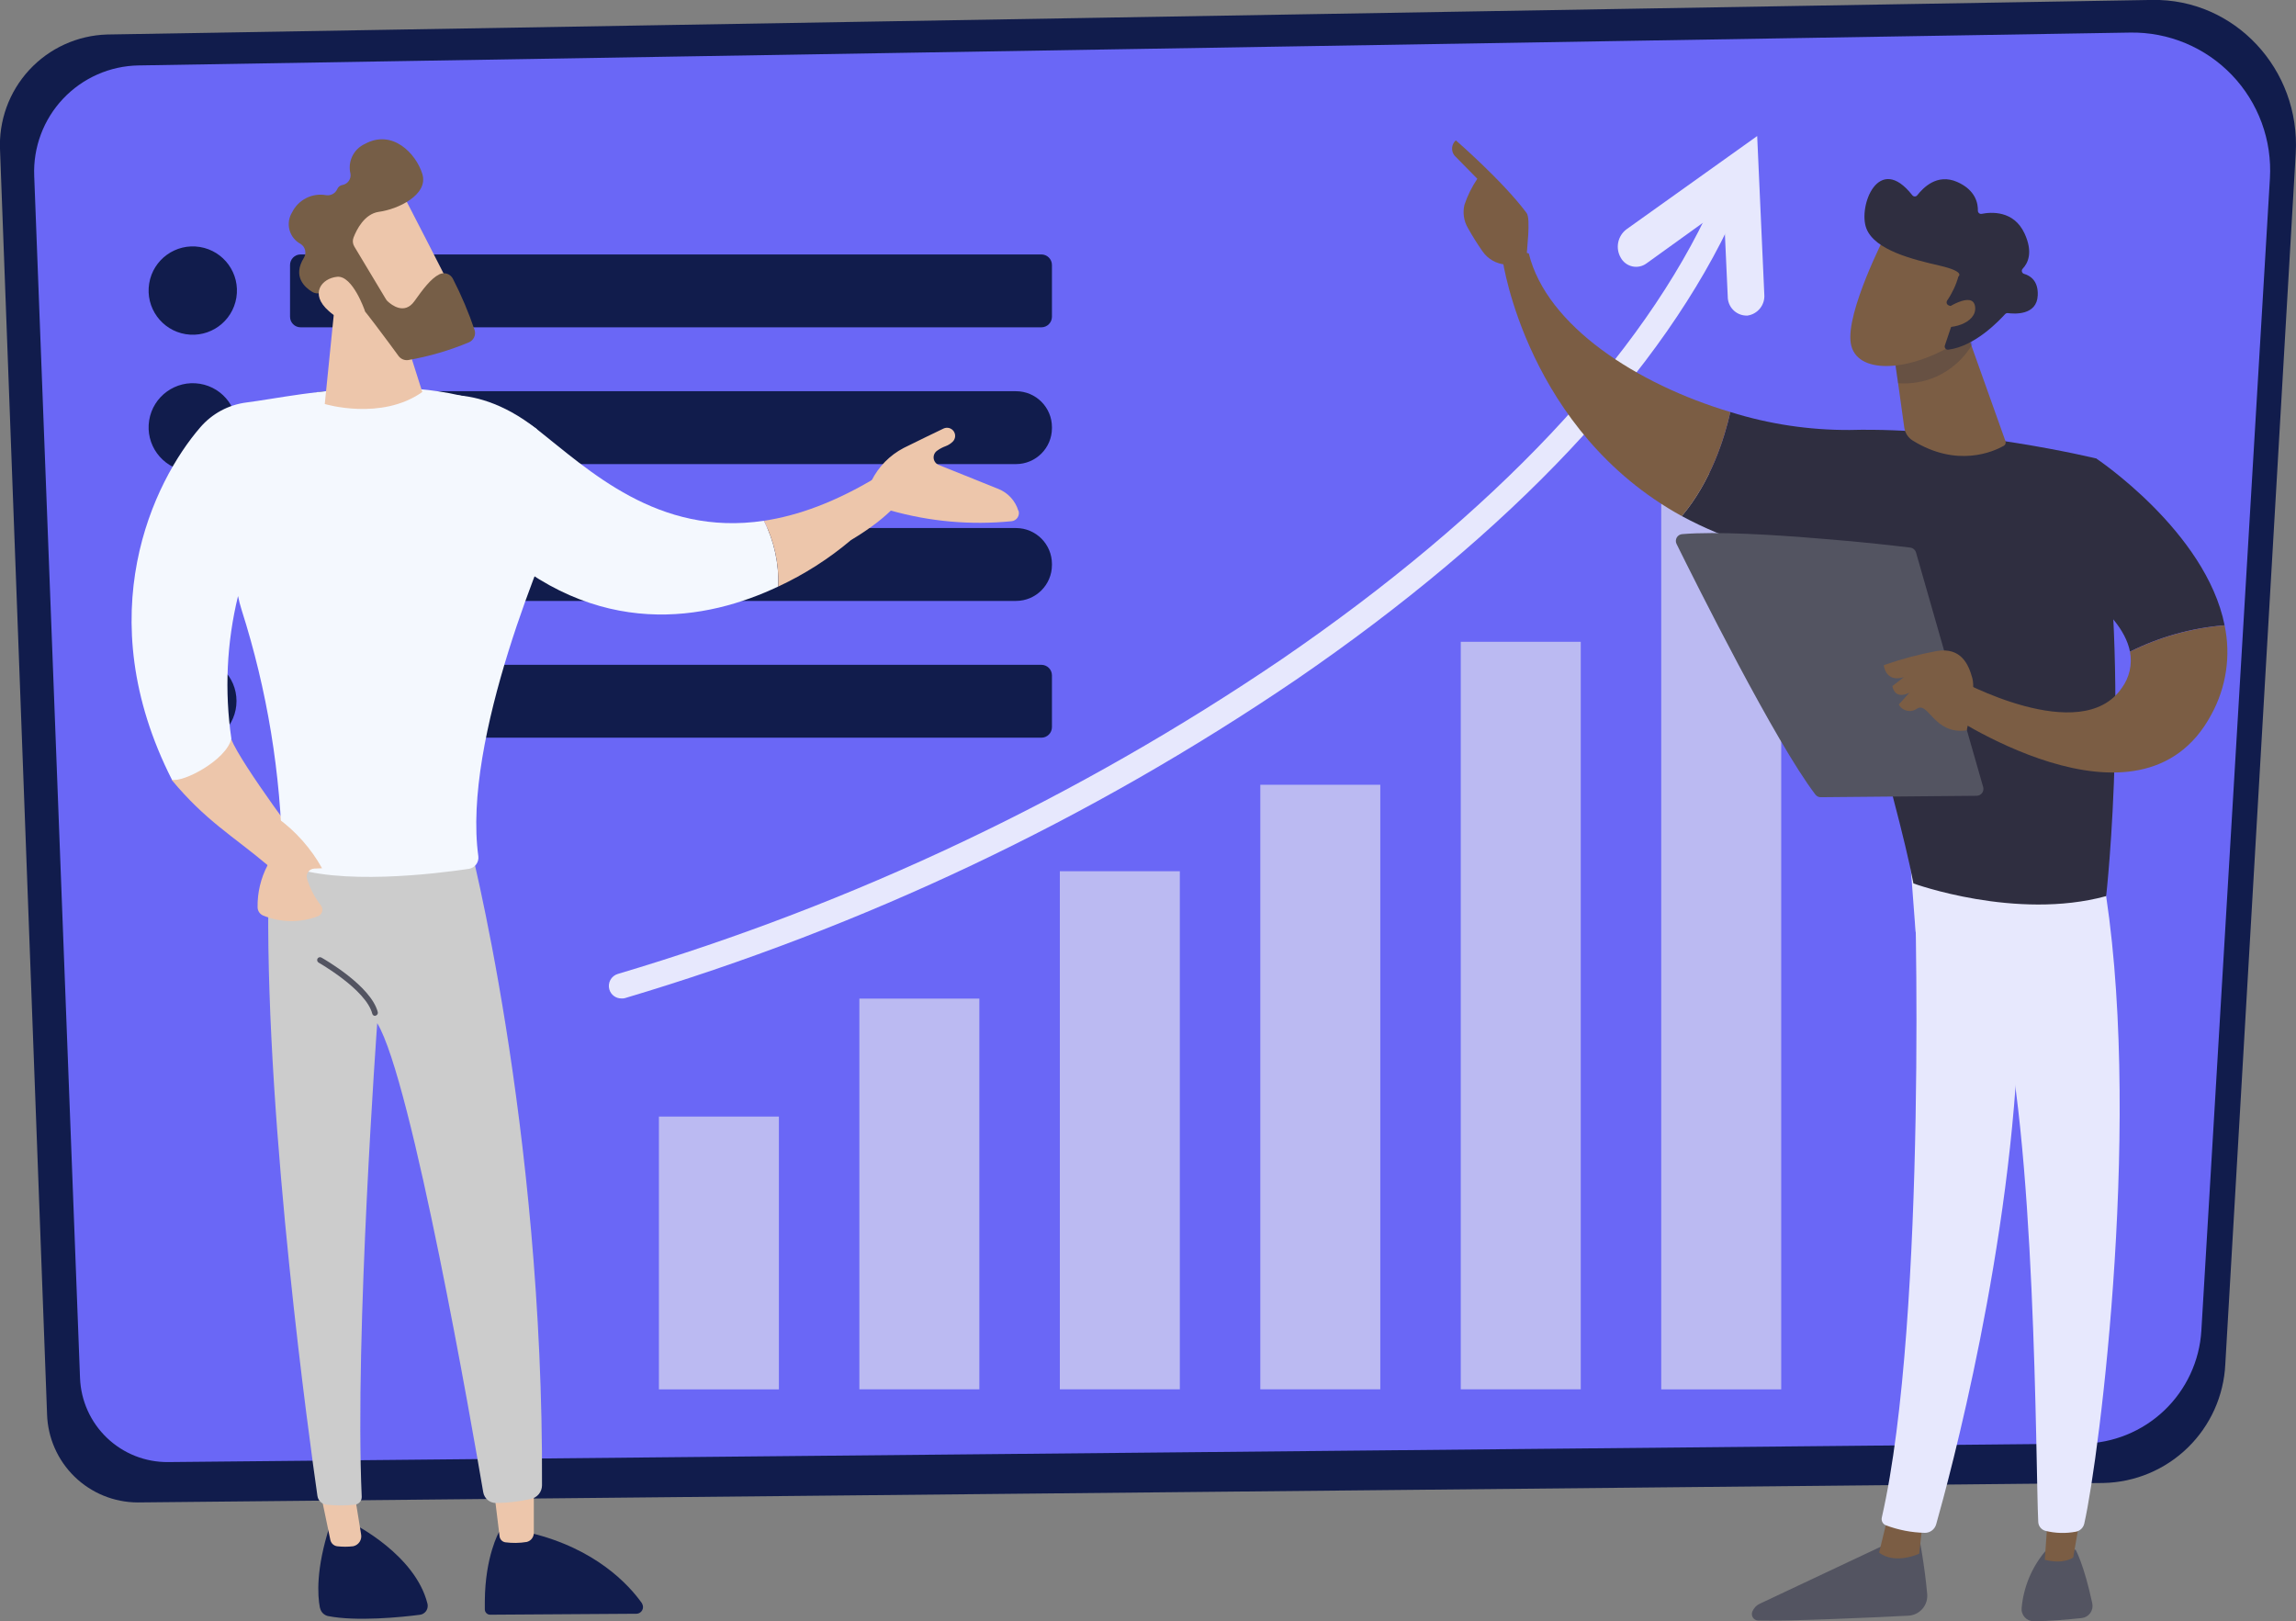
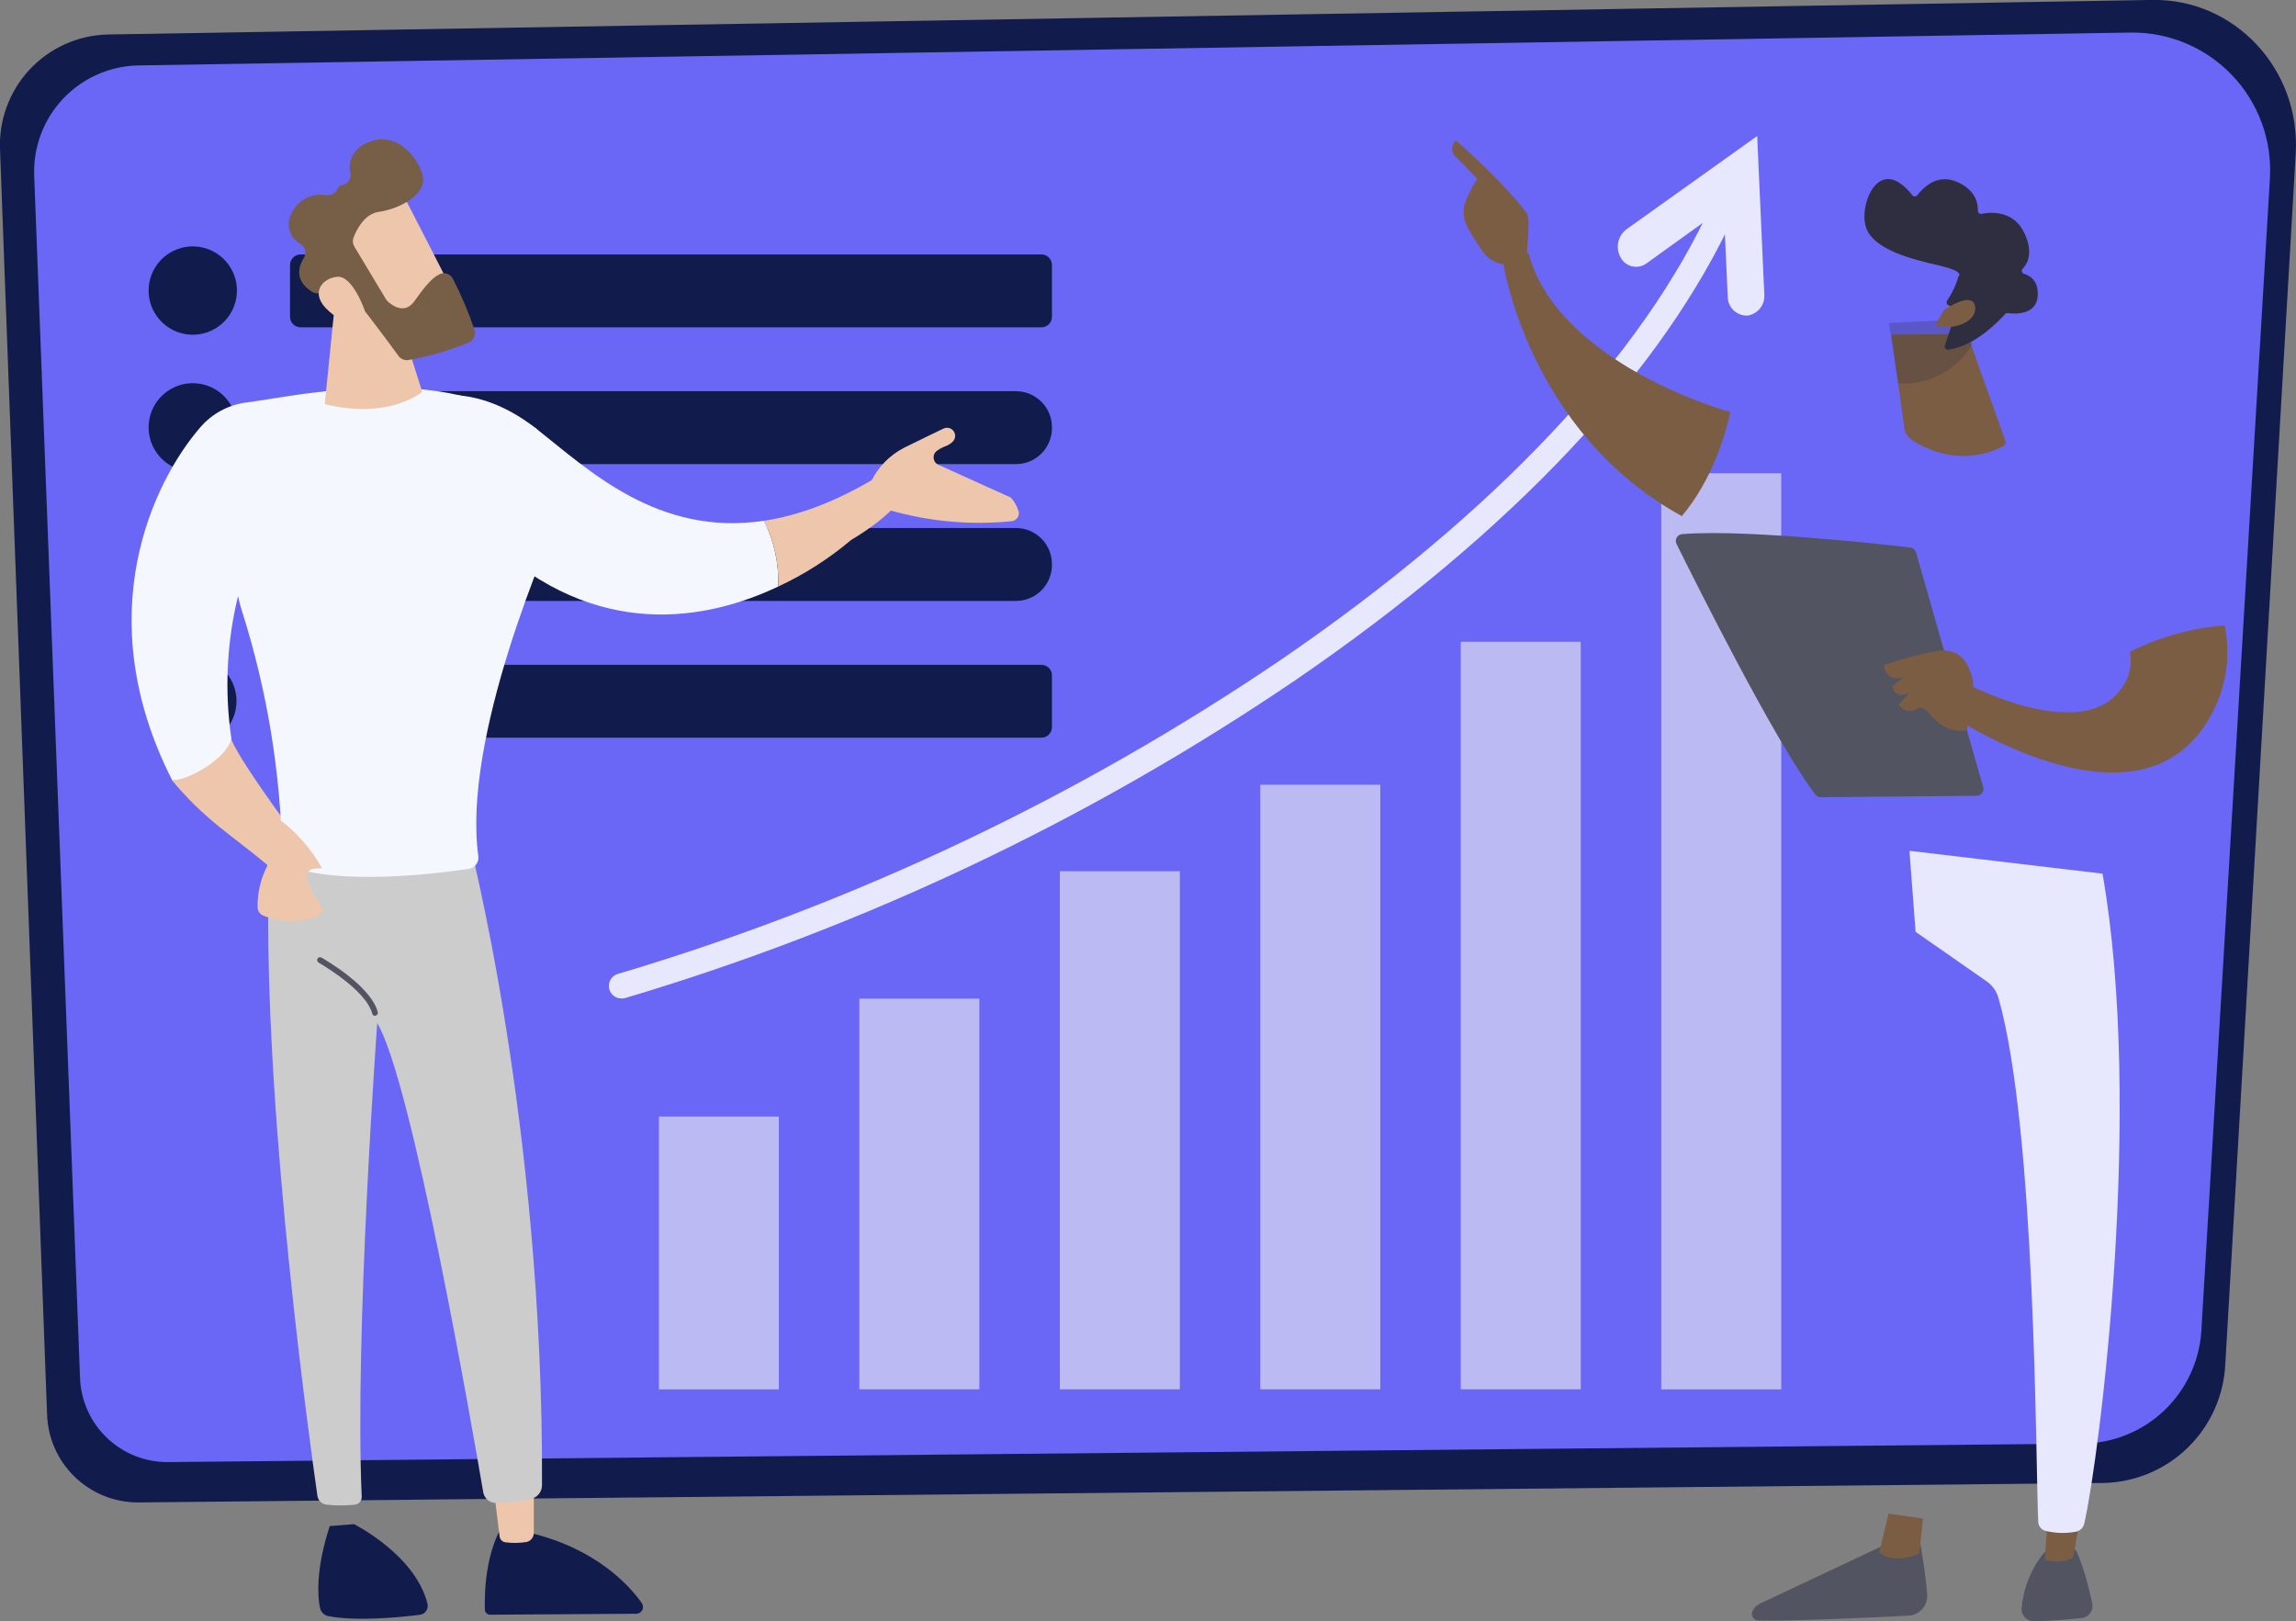
<svg xmlns="http://www.w3.org/2000/svg" width="262" height="185" viewBox="0 0 262 185" fill="none">
  <rect x="0" y="0" width="262" height="185" fill="#808080" stroke="none" />
  <g clip-path="url(#clip0_588_1576)">
    <path d="M12.232 3.937L245.585 -0.007C254.982 -0.169 262.525 7.894 261.968 17.508L253.932 155.674C253.762 159.276 252.229 162.68 249.645 165.195C247.061 167.711 243.619 169.151 240.013 169.224L15.702 171.443C13.009 171.432 10.425 170.375 8.497 168.493C6.569 166.612 5.448 164.055 5.37 161.363L0.007 17.177C-0.079 15.5 0.172 13.823 0.743 12.245C1.315 10.666 2.196 9.218 3.334 7.985C4.473 6.751 5.847 5.758 7.375 5.063C8.903 4.368 10.554 3.985 12.232 3.937Z" fill="#111C4C" />
    <path d="M15.806 7.466L243.074 3.717C245.239 3.681 247.387 4.092 249.385 4.926C251.383 5.759 253.187 6.996 254.684 8.559C256.182 10.123 257.34 11.979 258.087 14.011C258.833 16.043 259.152 18.207 259.023 20.368L251.201 151.834C250.993 155.3 249.478 158.558 246.962 160.951C244.447 163.344 241.118 164.694 237.646 164.729L19.191 166.837C16.597 166.863 14.095 165.876 12.216 164.085C10.338 162.295 9.231 159.843 9.132 157.25L3.904 20.07C3.839 18.456 4.098 16.845 4.664 15.333C5.23 13.82 6.093 12.436 7.202 11.262C8.311 10.088 9.643 9.147 11.121 8.495C12.598 7.843 14.191 7.493 15.806 7.466Z" fill="#6A67F6" />
    <path d="M88.881 127.411H75.19V158.541H88.881V127.411Z" fill="#BBBAF2" />
    <path d="M111.756 113.951H98.065V158.534H111.756V113.951Z" fill="#BBBAF2" />
    <path d="M134.632 99.415H120.94V158.534H134.632V99.415Z" fill="#BBBAF2" />
    <path d="M157.507 89.549H143.816V158.534H157.507V89.549Z" fill="#BBBAF2" />
    <path d="M180.383 73.235H166.691V158.534H180.383V73.235Z" fill="#BBBAF2" />
    <path d="M203.258 54.002H189.567V158.541H203.258V54.002Z" fill="#BBBAF2" />
    <path d="M199.192 36.008C198.638 35.976 198.118 35.733 197.739 35.328C197.36 34.924 197.151 34.389 197.155 33.834L196.695 23.715L187.881 30.059C187.651 30.227 187.389 30.345 187.111 30.403C186.833 30.462 186.545 30.46 186.268 30.399C185.99 30.337 185.729 30.217 185.502 30.047C185.274 29.877 185.086 29.66 184.949 29.411C184.64 28.885 184.536 28.263 184.655 27.665C184.775 27.067 185.11 26.534 185.598 26.167L200.515 15.523L201.326 33.581C201.377 34.16 201.204 34.736 200.841 35.189C200.479 35.642 199.955 35.938 199.38 36.014L199.192 36.008Z" fill="#E7E8FD" />
    <path d="M70.903 113.932C70.594 113.933 70.294 113.833 70.047 113.648C69.8 113.464 69.62 113.203 69.534 112.907C69.428 112.544 69.47 112.154 69.651 111.822C69.832 111.49 70.138 111.243 70.501 111.136C97.45 103.125 123.005 91.011 146.268 75.219C170.492 58.627 187.485 40.613 195.398 23.131C195.553 22.787 195.84 22.518 196.194 22.384C196.547 22.25 196.94 22.262 197.285 22.418C197.629 22.575 197.896 22.862 198.029 23.216C198.161 23.57 198.148 23.961 197.992 24.306C189.865 42.267 172.535 60.683 147.876 77.574C124.367 93.545 98.538 105.797 71.298 113.9C71.169 113.932 71.036 113.943 70.903 113.932Z" fill="#E7E8FD" />
    <path d="M118.833 29.034H34.303C33.637 29.034 33.097 29.575 33.097 30.241V36.144C33.097 36.81 33.637 37.35 34.303 37.35H118.833C119.499 37.35 120.039 36.81 120.039 36.144V30.241C120.039 29.575 119.499 29.034 118.833 29.034Z" fill="#111C4C" />
    <path d="M26.972 33.964C27.418 31.217 25.552 28.628 22.805 28.182C20.058 27.736 17.469 29.602 17.023 32.349C16.577 35.097 18.443 37.686 21.19 38.132C23.937 38.578 26.526 36.712 26.972 33.964Z" fill="#111C4C" />
    <path d="M115.934 44.641H37.203C34.935 44.641 33.097 46.48 33.097 48.747V48.851C33.097 51.119 34.935 52.957 37.203 52.957H115.934C118.201 52.957 120.039 51.119 120.039 48.851V48.747C120.039 46.48 118.201 44.641 115.934 44.641Z" fill="#111C4C" />
    <path d="M26.971 49.575C27.418 46.827 25.552 44.238 22.805 43.792C20.057 43.346 17.469 45.212 17.023 47.959C16.577 50.707 18.442 53.296 21.19 53.742C23.937 54.188 26.526 52.322 26.971 49.575Z" fill="#111C4C" />
    <path d="M115.934 60.255H37.203C34.935 60.255 33.097 62.093 33.097 64.361V64.465C33.097 66.732 34.935 68.571 37.203 68.571H115.934C118.201 68.571 120.039 66.732 120.039 64.465V64.361C120.039 62.093 118.201 60.255 115.934 60.255Z" fill="#111C4C" />
    <path d="M26.971 65.178C27.417 62.431 25.551 59.842 22.804 59.396C20.057 58.95 17.468 60.816 17.022 63.563C16.576 66.311 18.442 68.9 21.189 69.346C23.936 69.792 26.525 67.926 26.971 65.178Z" fill="#111C4C" />
    <path d="M118.833 75.862H34.303C33.637 75.862 33.097 76.402 33.097 77.068V82.971C33.097 83.637 33.637 84.178 34.303 84.178H118.833C119.499 84.178 120.039 83.637 120.039 82.971V77.068C120.039 76.402 119.499 75.862 118.833 75.862Z" fill="#111C4C" />
    <path d="M21.948 85.034C24.731 85.034 26.988 82.777 26.988 79.994C26.988 77.21 24.731 74.954 21.948 74.954C19.165 74.954 16.909 77.21 16.909 79.994C16.909 82.777 19.165 85.034 21.948 85.034Z" fill="#111C4C" />
    <path d="M218.973 175.257C218.973 175.257 219.622 178.585 219.914 181.88C219.943 182.185 219.91 182.494 219.817 182.786C219.724 183.079 219.572 183.349 219.372 183.581C219.171 183.813 218.925 184.003 218.65 184.137C218.374 184.272 218.074 184.349 217.767 184.364C213.376 184.591 203.978 185.013 200.606 184.916C200.489 184.909 200.376 184.875 200.275 184.817C200.174 184.758 200.089 184.676 200.025 184.578C199.962 184.48 199.923 184.368 199.911 184.252C199.899 184.136 199.915 184.019 199.957 183.91C200.111 183.514 200.411 183.192 200.794 183.009L216.249 175.724L218.973 175.257Z" fill="#535461" />
    <path d="M219.44 173.292L219.006 177.287C219.006 177.287 216.295 178.585 214.427 177.171L215.51 172.714L219.44 173.292Z" fill="#7B5D44" />
-     <path d="M218.37 98.338C218.584 99.376 219.959 150.29 214.738 173.155C214.694 173.335 214.716 173.525 214.801 173.689C214.885 173.854 215.027 173.982 215.199 174.05C216.62 174.587 218.122 174.878 219.641 174.913C219.934 174.916 220.22 174.822 220.454 174.646C220.689 174.47 220.859 174.222 220.939 173.94C222.443 168.634 229.649 142.039 230.375 116.689C231.193 88.368 230.375 115.722 230.375 115.722L229.571 98.208L218.37 98.338Z" fill="#E7E8FD" />
    <path d="M236.848 176.827C236.848 176.827 237.802 178.5 238.755 182.963C238.795 183.153 238.795 183.35 238.755 183.54C238.715 183.73 238.635 183.909 238.522 184.067C238.408 184.224 238.263 184.356 238.095 184.454C237.928 184.553 237.742 184.615 237.549 184.637C236.096 184.792 233.865 184.993 232.081 185C231.886 185.002 231.692 184.963 231.514 184.885C231.335 184.806 231.174 184.691 231.043 184.546C230.912 184.402 230.813 184.231 230.753 184.045C230.692 183.86 230.672 183.663 230.693 183.469C230.909 181.107 231.839 178.867 233.359 177.047L236.848 176.827Z" fill="#535461" />
    <path d="M237.627 171.689L236.576 177.728C236.576 177.728 235.493 178.552 233.333 177.981L233.794 171.495L237.627 171.689Z" fill="#7B5D44" />
    <path d="M239.922 99.694C244.631 126.516 239.592 166.104 237.84 173.856C237.788 174.088 237.669 174.3 237.497 174.465C237.325 174.63 237.108 174.741 236.874 174.783C235.719 175.001 234.531 174.966 233.391 174.68C233.168 174.617 232.97 174.486 232.825 174.304C232.681 174.122 232.597 173.9 232.587 173.668C232.282 167.415 232.353 129.007 228.047 113.867C227.828 113.101 227.351 112.434 226.698 111.979L218.591 106.33L217.89 97.086L239.922 99.694Z" fill="#E7E8FD" />
-     <path d="M211.08 49.065C224.415 48.715 239.164 52.309 239.164 52.309C243.36 75.472 240.337 102.256 240.337 102.256C230.038 105.065 218.344 100.809 218.344 100.809C216.541 91.131 208.272 63.913 208.272 63.913C202.543 63.329 196.985 61.623 191.915 58.892C195.248 54.949 196.792 49.96 197.453 47.015C201.863 48.397 206.459 49.088 211.08 49.065Z" fill="#2F2E40" />
    <path d="M171.491 29.793C171.823 29.346 172.293 29.02 172.828 28.864C173.363 28.708 173.934 28.732 174.455 28.931C176.491 37.201 186.849 43.85 197.453 47.015C196.805 49.96 195.248 54.949 191.914 58.892C174.273 49.195 171.491 29.793 171.491 29.793Z" fill="#7B5D44" />
    <path d="M171.821 30.189C171.685 30.63 173.281 31.279 174.195 29.482C174.195 28.632 174.708 24.941 174.195 24.293C171.445 20.615 166.127 16.016 166.127 16.016C165.881 16.231 165.729 16.534 165.702 16.859C165.676 17.185 165.777 17.508 165.984 17.761L168.579 20.401C167.958 21.318 167.465 22.315 167.113 23.365C166.896 24.259 167.033 25.203 167.495 25.999C168.005 26.916 168.561 27.805 169.162 28.665C169.462 29.103 169.857 29.467 170.317 29.731C170.778 29.995 171.292 30.152 171.821 30.189Z" fill="#7B5D44" />
    <path d="M169.694 22.1L172.042 24.046L172.788 25.992L170.732 28.314C170.732 28.314 169.999 24.422 169.474 23.579C168.948 22.736 169.227 22.347 169.694 22.1Z" fill="#7B5D44" />
-     <path d="M234.169 65.262L239.163 52.289C239.163 52.289 251.707 60.631 253.854 71.347C250.095 71.649 246.428 72.671 243.055 74.357C242.082 69.31 234.169 65.262 234.169 65.262Z" fill="#2F2E40" />
    <path d="M223.403 77.522C223.403 77.522 237.464 85.306 242.121 78.502C242.552 77.914 242.857 77.244 243.018 76.533C243.178 75.822 243.191 75.086 243.055 74.37C246.428 72.683 250.095 71.662 253.854 71.36C254.58 74.822 254.044 78.43 252.343 81.531C244.222 96.736 221.581 80.993 221.581 80.993L223.403 77.522Z" fill="#7B5D44" />
    <path d="M224.486 38.103L228.845 50.337C228.882 50.435 228.882 50.543 228.847 50.642C228.811 50.74 228.741 50.823 228.65 50.875C227.496 51.524 223.345 53.411 218.273 50.278C218.012 50.118 217.79 49.903 217.622 49.647C217.454 49.391 217.344 49.102 217.3 48.799L215.828 38.187L224.486 38.103Z" fill="#7B5D44" />
    <path opacity="0.25" d="M215.549 36.864C215.899 39.147 216.245 41.435 216.587 43.727C218.076 43.84 219.57 43.586 220.938 42.987C222.659 42.211 224.099 40.925 225.063 39.303L224.032 36.423L215.549 36.864Z" fill="#2F2E40" />
-     <path d="M215.14 26.829C215.14 26.829 210.6 35.644 211.197 39.186C211.793 42.728 217.598 42.429 222.618 39.484L226.049 29.975L215.14 26.829Z" fill="#7B5D44" />
    <path d="M222.346 34.834C222.298 34.812 222.256 34.782 222.221 34.743C222.186 34.704 222.16 34.658 222.145 34.608C222.129 34.558 222.125 34.505 222.132 34.454C222.139 34.402 222.156 34.352 222.184 34.308C222.763 33.463 223.201 32.53 223.481 31.545C223.481 31.545 224.318 31 221.341 30.312C218.364 29.625 213.921 28.567 212.968 26.05C212.014 23.534 214.362 17.371 218.215 22.275C218.248 22.32 218.291 22.355 218.341 22.38C218.39 22.405 218.445 22.418 218.5 22.418C218.555 22.418 218.61 22.405 218.66 22.38C218.709 22.355 218.752 22.32 218.785 22.275C219.434 21.458 221.023 19.752 223.326 20.757C225.466 21.692 225.719 23.248 225.699 24.04C225.698 24.093 225.709 24.146 225.732 24.195C225.754 24.244 225.786 24.288 225.827 24.323C225.868 24.357 225.916 24.382 225.968 24.396C226.02 24.41 226.075 24.413 226.127 24.403C227.204 24.189 229.785 23.988 231.018 26.628C232.029 28.801 231.4 30.04 230.817 30.656C230.772 30.701 230.741 30.756 230.725 30.816C230.708 30.877 230.709 30.941 230.725 31.001C230.742 31.062 230.774 31.117 230.818 31.161C230.863 31.205 230.918 31.237 230.979 31.253C231.686 31.46 232.607 32.051 232.529 33.711C232.425 36.008 229.863 35.826 229.13 35.729C229.071 35.721 229.01 35.727 228.954 35.748C228.898 35.768 228.847 35.801 228.806 35.845C228.157 36.546 225.401 39.517 222.32 39.9C222.259 39.907 222.196 39.9 222.139 39.877C222.081 39.853 222.031 39.816 221.992 39.768C221.953 39.72 221.927 39.663 221.916 39.602C221.906 39.541 221.911 39.478 221.931 39.42L223.228 35.566C223.257 35.48 223.252 35.386 223.215 35.304C223.177 35.221 223.11 35.155 223.027 35.119L222.346 34.834Z" fill="#2F2E40" />
    <path d="M221.821 35.385C221.821 35.385 225.122 33.075 225.381 34.989C225.641 36.903 222.417 37.798 220.841 37.097L221.821 35.385Z" fill="#7B5D44" />
    <path d="M226.302 89.808L218.642 63.05C218.6 62.904 218.517 62.773 218.401 62.672C218.286 62.572 218.145 62.508 217.994 62.486C216.606 62.324 212.585 61.837 207.941 61.481C202.344 61.007 195.851 60.624 191.966 60.949C191.838 60.956 191.713 60.996 191.603 61.064C191.493 61.132 191.402 61.226 191.337 61.338C191.273 61.45 191.238 61.576 191.234 61.705C191.231 61.834 191.26 61.962 191.318 62.078C193.523 66.54 202.603 84.71 207.15 90.658C207.224 90.759 207.322 90.841 207.435 90.895C207.548 90.95 207.673 90.975 207.798 90.969L225.576 90.807C225.695 90.803 225.811 90.771 225.916 90.715C226.021 90.659 226.112 90.581 226.182 90.484C226.252 90.388 226.299 90.277 226.32 90.16C226.341 90.043 226.335 89.922 226.302 89.808Z" fill="#535461" />
    <path d="M224.421 83.341C224.421 83.341 225.491 78.956 225.07 77.399C224.648 75.842 223.805 73.838 221.023 74.285C218.964 74.665 216.939 75.205 214.965 75.901C214.965 75.901 215.127 77.924 217.241 77.276L215.944 78.288C215.944 78.288 216.132 79.909 217.89 79.04L216.671 80.389C216.767 80.567 216.9 80.722 217.061 80.844C217.222 80.966 217.407 81.053 217.604 81.098C217.801 81.142 218.006 81.145 218.204 81.104C218.402 81.064 218.589 80.981 218.753 80.863C220.069 80.013 220.698 83.873 224.421 83.341Z" fill="#7B5D44" />
    <path d="M26.371 84.32C25.606 86.338 21.786 88.096 19.587 88.991C23.478 93.668 26.501 95.328 30.535 98.721L31.89 101.763L35.029 97.164C35.029 97.164 27.571 87.311 26.371 84.32Z" fill="#EDC6AB" />
    <path d="M48.773 182.97C47.366 177.398 40.394 173.921 40.394 173.921L37.624 174.141C36.035 179.052 36.243 182.068 36.496 183.411C36.504 183.446 36.514 183.481 36.528 183.515C36.578 183.729 36.686 183.926 36.84 184.082C36.995 184.239 37.19 184.35 37.404 184.403C40.647 185.052 45.835 184.539 47.969 184.254C48.204 184.211 48.417 184.087 48.57 183.903C48.723 183.72 48.806 183.488 48.806 183.249C48.807 183.155 48.797 183.061 48.773 182.97Z" fill="#111C4C" />
-     <path d="M36.515 170.048L37.689 175.685C37.722 175.879 37.816 176.057 37.957 176.193C38.098 176.33 38.279 176.418 38.474 176.444C39.077 176.514 39.687 176.514 40.29 176.444C40.592 176.384 40.857 176.208 41.029 175.952C41.2 175.697 41.263 175.384 41.204 175.082L40.394 170.074L36.515 170.048Z" fill="#EDC6AB" />
    <path d="M73.289 183.028C73.273 182.984 73.251 182.943 73.225 182.905C71.746 180.836 67.978 176.717 60.525 174.926L56.945 174.816C56.945 174.816 55.356 177.586 55.324 182.71C55.324 183.009 55.324 183.32 55.324 183.644C55.324 183.801 55.383 183.951 55.491 184.064C55.598 184.178 55.745 184.246 55.901 184.254L72.667 184.144C72.793 184.134 72.915 184.094 73.022 184.026C73.128 183.958 73.217 183.864 73.278 183.753C73.34 183.643 73.373 183.519 73.375 183.392C73.377 183.266 73.348 183.14 73.289 183.028Z" fill="#111C4C" />
    <path d="M56.284 169.4C56.323 169.665 56.816 173.713 57.004 175.283C57.018 175.456 57.09 175.619 57.207 175.747C57.325 175.875 57.481 175.96 57.652 175.99C58.469 176.099 59.297 176.086 60.11 175.951C60.346 175.892 60.554 175.754 60.7 175.561C60.846 175.367 60.922 175.13 60.915 174.887V168.53L56.284 169.4Z" fill="#EDC6AB" />
    <path d="M53.417 95.484C53.417 95.484 62.037 128.254 61.849 169.49C61.847 169.86 61.717 170.218 61.48 170.502C61.243 170.786 60.915 170.979 60.551 171.047C59.24 171.345 57.901 171.499 56.556 171.508C56.214 171.497 55.887 171.369 55.629 171.144C55.371 170.92 55.199 170.612 55.142 170.275C53.936 163.185 46.996 123.24 43.046 116.754C43.046 116.754 40.452 152.327 41.276 170.788C41.285 171.008 41.211 171.225 41.068 171.393C40.925 171.562 40.723 171.67 40.504 171.696C39.426 171.814 38.339 171.814 37.261 171.696C37.002 171.67 36.759 171.558 36.571 171.378C36.383 171.198 36.261 170.961 36.223 170.703C35.361 164.697 30.386 128.981 30.613 103.242C30.613 101.789 34.453 95.458 34.453 95.458L53.417 95.484Z" fill="#CCCCCC" />
    <path d="M65.409 55.831C64.023 54.09 62.8 52.225 61.758 50.259C60.324 47.554 61.641 52.01 61.252 48.961C50.524 41.216 34.374 45.134 28.129 45.926C26.084 46.185 24.208 47.193 22.862 48.754C17.505 54.949 10.066 70.16 19.619 88.971C20.878 89.322 25.807 86.753 26.404 84.301C25.607 78.873 25.865 73.343 27.162 68.013C27.27 68.547 27.406 69.076 27.571 69.596C30.494 78.763 32.059 88.309 32.215 97.929C32.214 98.108 32.266 98.282 32.366 98.43C32.465 98.579 32.607 98.693 32.773 98.76C38.61 101.088 49.778 99.7 53.527 99.142C53.853 99.084 54.144 98.902 54.341 98.636C54.537 98.369 54.624 98.038 54.584 97.709C52.742 84.346 62.205 62.363 64.702 56.843C64.88 56.469 65.119 56.127 65.409 55.831Z" fill="#F4F8FE" />
    <path d="M38.214 34.658L37.06 46.101C37.06 46.101 43.5 48.047 48.189 44.732L44.895 34.353L38.214 34.658Z" fill="#EDC6AB" />
    <path d="M45.654 21.607C45.809 21.756 52.198 34.301 52.198 34.301L44.96 37.798L37.138 26.77C37.138 26.77 43.059 19.162 45.654 21.607Z" fill="#EDC6AB" />
    <path d="M40.341 27.108C40.277 27.272 40.252 27.448 40.266 27.623C40.281 27.799 40.336 27.969 40.426 28.12L44.038 34.139C44.091 34.233 44.159 34.316 44.239 34.386C44.667 34.788 46.14 35.956 47.275 34.386C48.241 33.037 49.149 31.791 50.128 31.305C50.264 31.235 50.412 31.194 50.564 31.182C50.716 31.171 50.869 31.189 51.013 31.237C51.158 31.284 51.292 31.36 51.407 31.46C51.523 31.559 51.617 31.681 51.685 31.817C52.651 33.7 53.477 35.651 54.156 37.655C54.243 37.928 54.225 38.224 54.105 38.485C53.985 38.745 53.772 38.952 53.508 39.063C51.28 39.997 48.954 40.676 46.574 41.087C46.366 41.115 46.155 41.087 45.962 41.004C45.769 40.922 45.602 40.789 45.478 40.62C44.376 39.108 41.256 34.872 40.192 33.809C39.129 32.745 37.377 33.199 36.554 33.432C36.4 33.477 36.239 33.489 36.08 33.468C35.922 33.447 35.769 33.393 35.633 33.309C34.803 32.81 33.343 31.558 34.679 29.417C34.836 29.159 34.885 28.849 34.817 28.555C34.749 28.261 34.57 28.005 34.316 27.841C34.004 27.677 33.73 27.451 33.509 27.177C33.289 26.902 33.128 26.585 33.036 26.245C32.944 25.905 32.923 25.55 32.975 25.202C33.027 24.854 33.15 24.52 33.337 24.221C33.686 23.518 34.255 22.948 34.957 22.597C35.659 22.245 36.456 22.133 37.228 22.275C37.486 22.311 37.748 22.263 37.975 22.136C38.202 22.01 38.382 21.813 38.486 21.575C38.537 21.452 38.618 21.344 38.723 21.262C38.828 21.18 38.952 21.127 39.083 21.108C39.374 21.054 39.633 20.888 39.803 20.645C39.973 20.402 40.04 20.102 39.991 19.81C39.828 19.142 39.904 18.439 40.205 17.82C40.505 17.202 41.013 16.708 41.639 16.424C44.765 14.705 47.476 17.501 48.196 19.862C48.916 22.223 45.4 23.897 43.202 24.176C41.58 24.429 40.698 26.187 40.341 27.108Z" fill="#765E47" />
    <path d="M41.639 35.476C41.639 35.476 40.251 31.409 38.474 31.584C36.697 31.759 35.296 33.53 37.501 35.476C40.238 37.947 41.639 35.476 41.639 35.476Z" fill="#EDC6AB" />
    <path d="M26.54 66.981C24.198 60.566 25.048 52.821 25.054 52.711L25.703 52.789C25.703 52.86 24.86 60.456 27.149 66.728L26.54 66.981Z" fill="#F4F8FE" />
    <path d="M42.793 115.917C42.722 115.918 42.653 115.894 42.596 115.851C42.54 115.807 42.499 115.746 42.482 115.677C41.762 112.914 36.411 109.884 36.353 109.839C36.279 109.794 36.225 109.723 36.202 109.64C36.179 109.556 36.189 109.467 36.23 109.391C36.273 109.316 36.344 109.261 36.428 109.238C36.512 109.215 36.601 109.226 36.677 109.268C36.904 109.398 42.326 112.466 43.111 115.495C43.129 115.578 43.115 115.666 43.072 115.739C43.029 115.812 42.959 115.867 42.878 115.891L42.793 115.917Z" fill="#535461" />
    <path d="M87.176 59.424C75.047 61.247 67.141 53.586 61.233 48.948C53.45 42.819 47.405 45.796 47.405 45.796L55.726 61.63C68.114 73.306 80.813 70.711 88.804 66.93C88.904 64.33 88.344 61.748 87.176 59.424Z" fill="#F4F8FE" />
    <path d="M104.226 52.185L100.205 54.352C95.38 57.29 91.06 58.841 87.175 59.424C88.346 61.748 88.908 64.33 88.81 66.93C91.798 65.539 94.588 63.757 97.105 61.63C106.211 56.194 104.226 52.185 104.226 52.185Z" fill="#EDC6AB" />
-     <path d="M116.206 58.283C116.037 57.723 115.745 57.209 115.351 56.778C114.957 56.346 114.471 56.01 113.929 55.792L107.119 53.054C106.966 52.993 106.833 52.893 106.732 52.763C106.63 52.633 106.566 52.479 106.544 52.316C106.522 52.153 106.544 51.987 106.608 51.835C106.671 51.684 106.774 51.551 106.905 51.452C107.21 51.225 107.546 51.044 107.904 50.914C108.216 50.799 108.499 50.617 108.734 50.382C108.885 50.225 108.975 50.021 108.991 49.804C109.006 49.587 108.944 49.372 108.817 49.195C108.689 49.019 108.504 48.894 108.293 48.84C108.083 48.787 107.86 48.809 107.664 48.903C106.568 49.422 104.985 50.2 103.124 51.115C101.532 51.944 100.244 53.257 99.446 54.864C99.367 55.02 99.334 55.194 99.35 55.367C99.366 55.541 99.431 55.706 99.537 55.844L101.113 57.907C101.231 58.069 101.4 58.188 101.593 58.244C106.084 59.52 110.775 59.938 115.421 59.476C115.558 59.464 115.691 59.421 115.81 59.351C115.929 59.281 116.031 59.185 116.108 59.071C116.186 58.957 116.237 58.827 116.258 58.691C116.28 58.554 116.271 58.415 116.232 58.283H116.206Z" fill="#EDC6AB" />
+     <path d="M116.206 58.283C116.037 57.723 115.745 57.209 115.351 56.778L107.119 53.054C106.966 52.993 106.833 52.893 106.732 52.763C106.63 52.633 106.566 52.479 106.544 52.316C106.522 52.153 106.544 51.987 106.608 51.835C106.671 51.684 106.774 51.551 106.905 51.452C107.21 51.225 107.546 51.044 107.904 50.914C108.216 50.799 108.499 50.617 108.734 50.382C108.885 50.225 108.975 50.021 108.991 49.804C109.006 49.587 108.944 49.372 108.817 49.195C108.689 49.019 108.504 48.894 108.293 48.84C108.083 48.787 107.86 48.809 107.664 48.903C106.568 49.422 104.985 50.2 103.124 51.115C101.532 51.944 100.244 53.257 99.446 54.864C99.367 55.02 99.334 55.194 99.35 55.367C99.366 55.541 99.431 55.706 99.537 55.844L101.113 57.907C101.231 58.069 101.4 58.188 101.593 58.244C106.084 59.52 110.775 59.938 115.421 59.476C115.558 59.464 115.691 59.421 115.81 59.351C115.929 59.281 116.031 59.185 116.108 59.071C116.186 58.957 116.237 58.827 116.258 58.691C116.28 58.554 116.271 58.415 116.232 58.283H116.206Z" fill="#EDC6AB" />
    <path d="M30.529 98.74C29.758 100.212 29.368 101.853 29.394 103.514C29.393 103.714 29.451 103.91 29.559 104.078C29.667 104.246 29.821 104.379 30.003 104.461C31.99 105.286 34.215 105.325 36.23 104.572C36.352 104.534 36.462 104.467 36.553 104.377C36.644 104.288 36.712 104.178 36.751 104.056C36.791 103.935 36.8 103.806 36.78 103.68C36.759 103.554 36.708 103.435 36.632 103.333C35.911 102.414 35.367 101.369 35.03 100.252C34.995 100.122 34.989 99.986 35.014 99.853C35.038 99.721 35.092 99.596 35.171 99.487C35.25 99.378 35.352 99.289 35.47 99.224C35.588 99.16 35.719 99.123 35.854 99.116L36.749 99.077C35.495 96.822 33.764 94.867 31.677 93.35L30.529 98.74Z" fill="#EDC6AB" />
  </g>
  <defs>
    <clipPath id="clip0_588_1576">
      <rect width="262" height="185" fill="white" />
    </clipPath>
  </defs>
</svg>